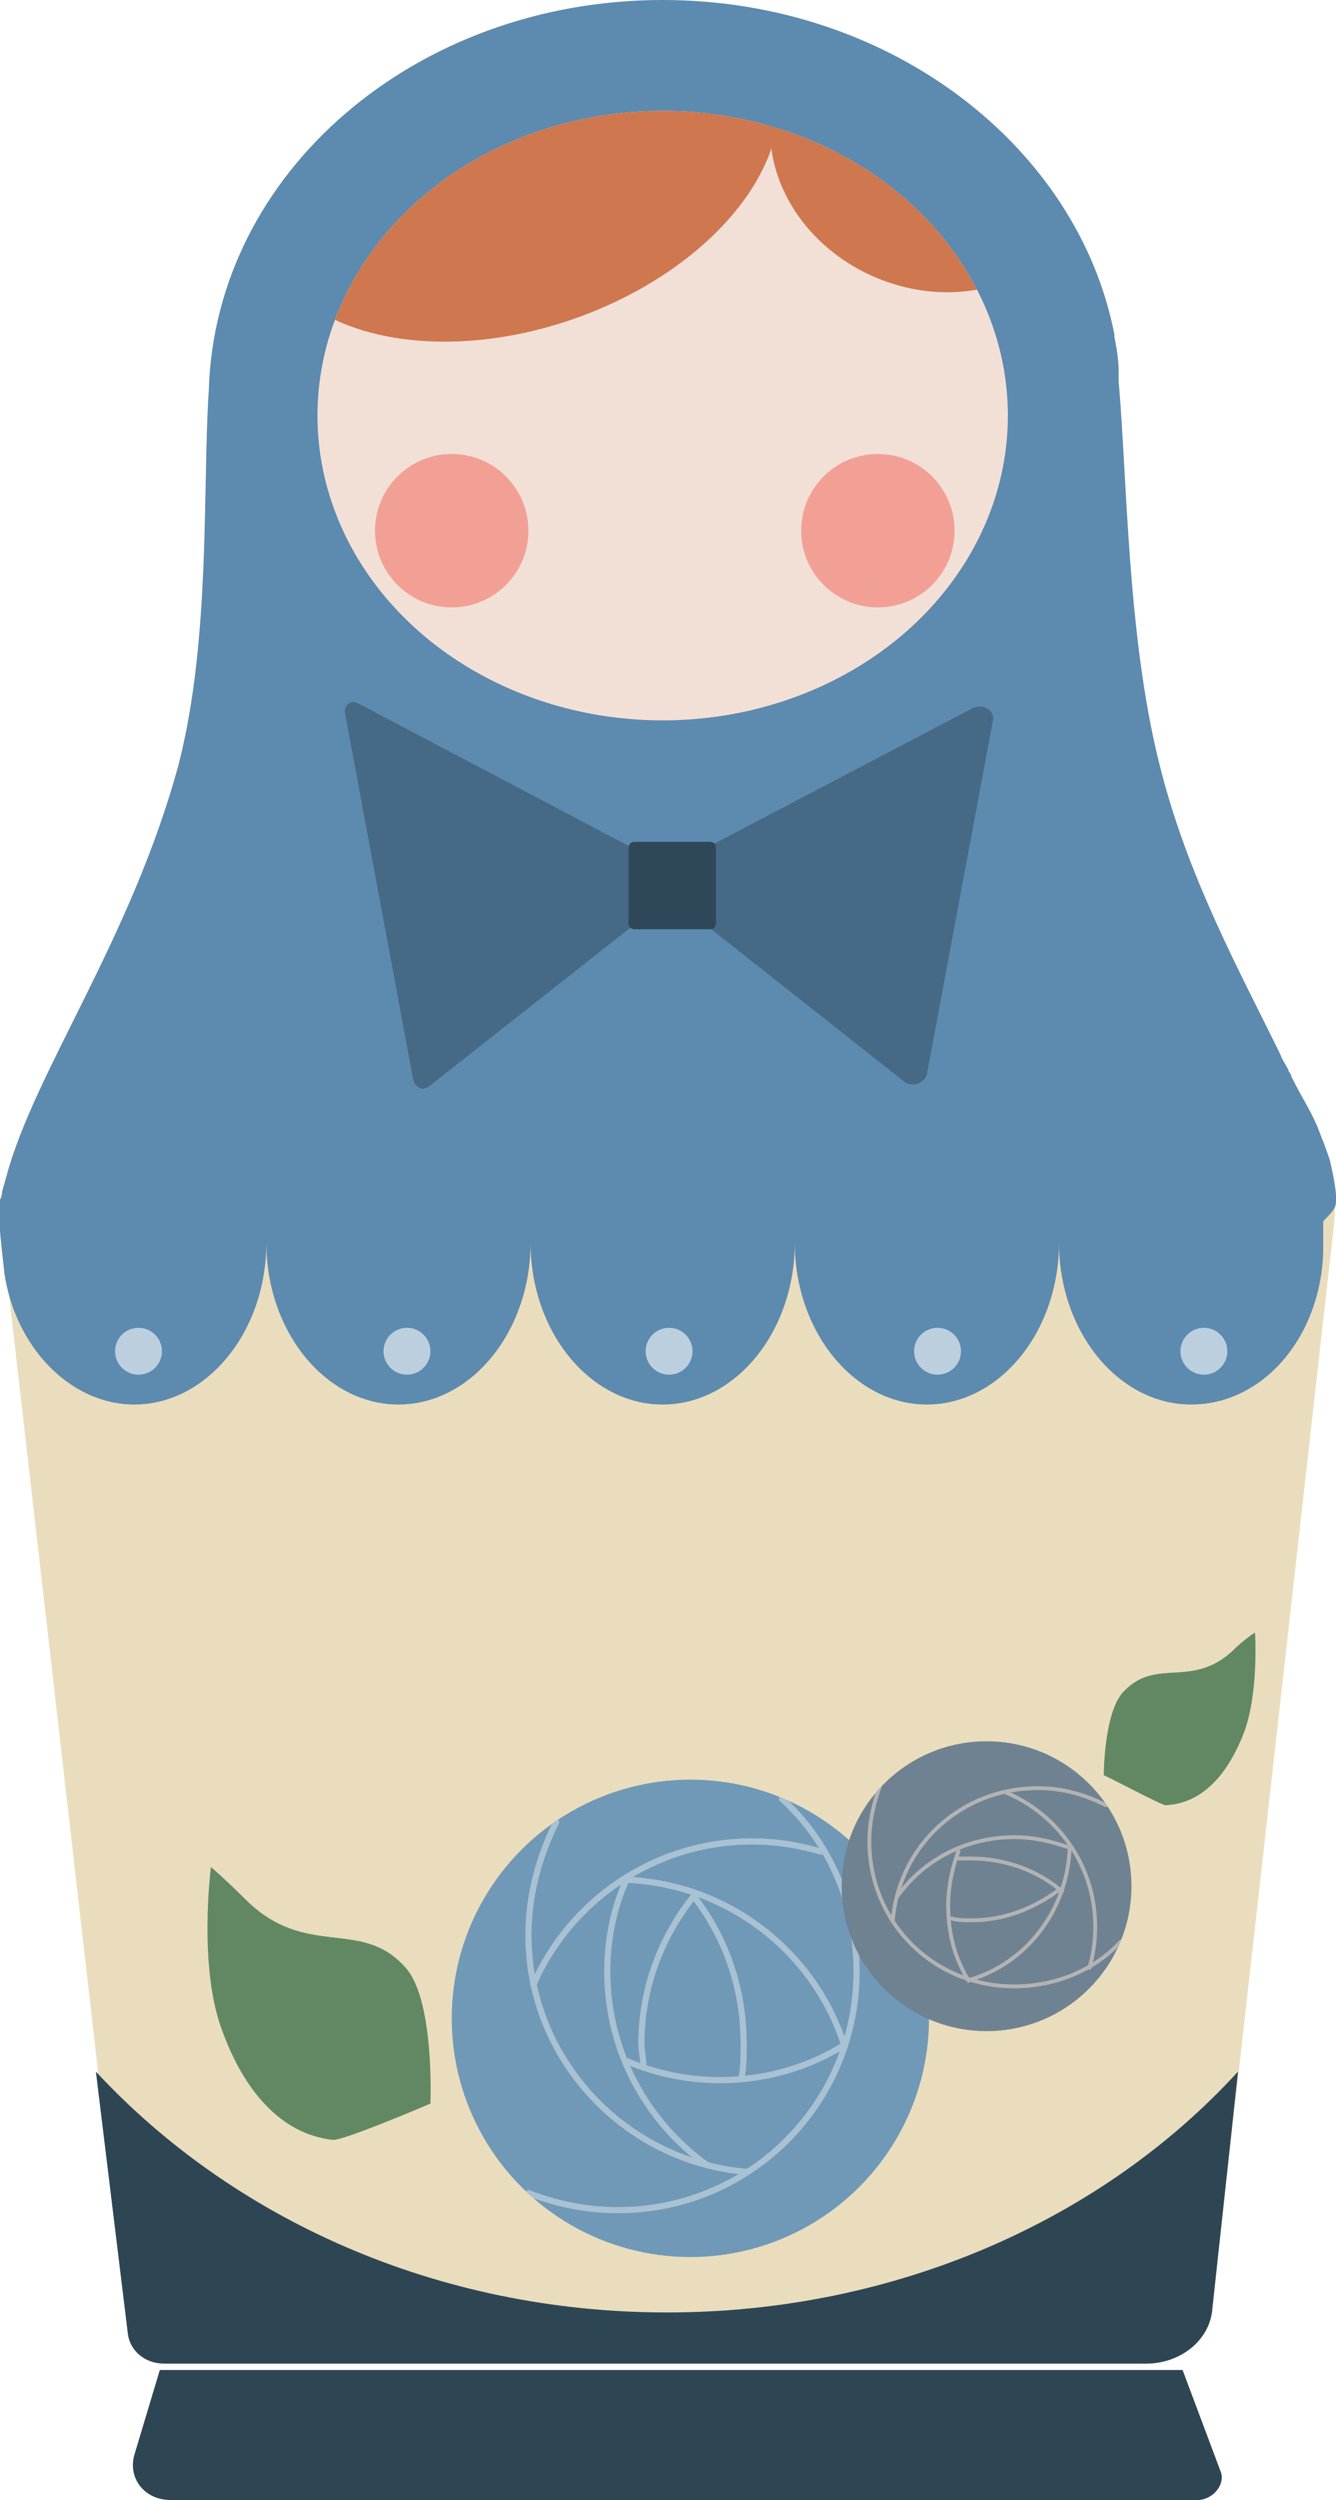
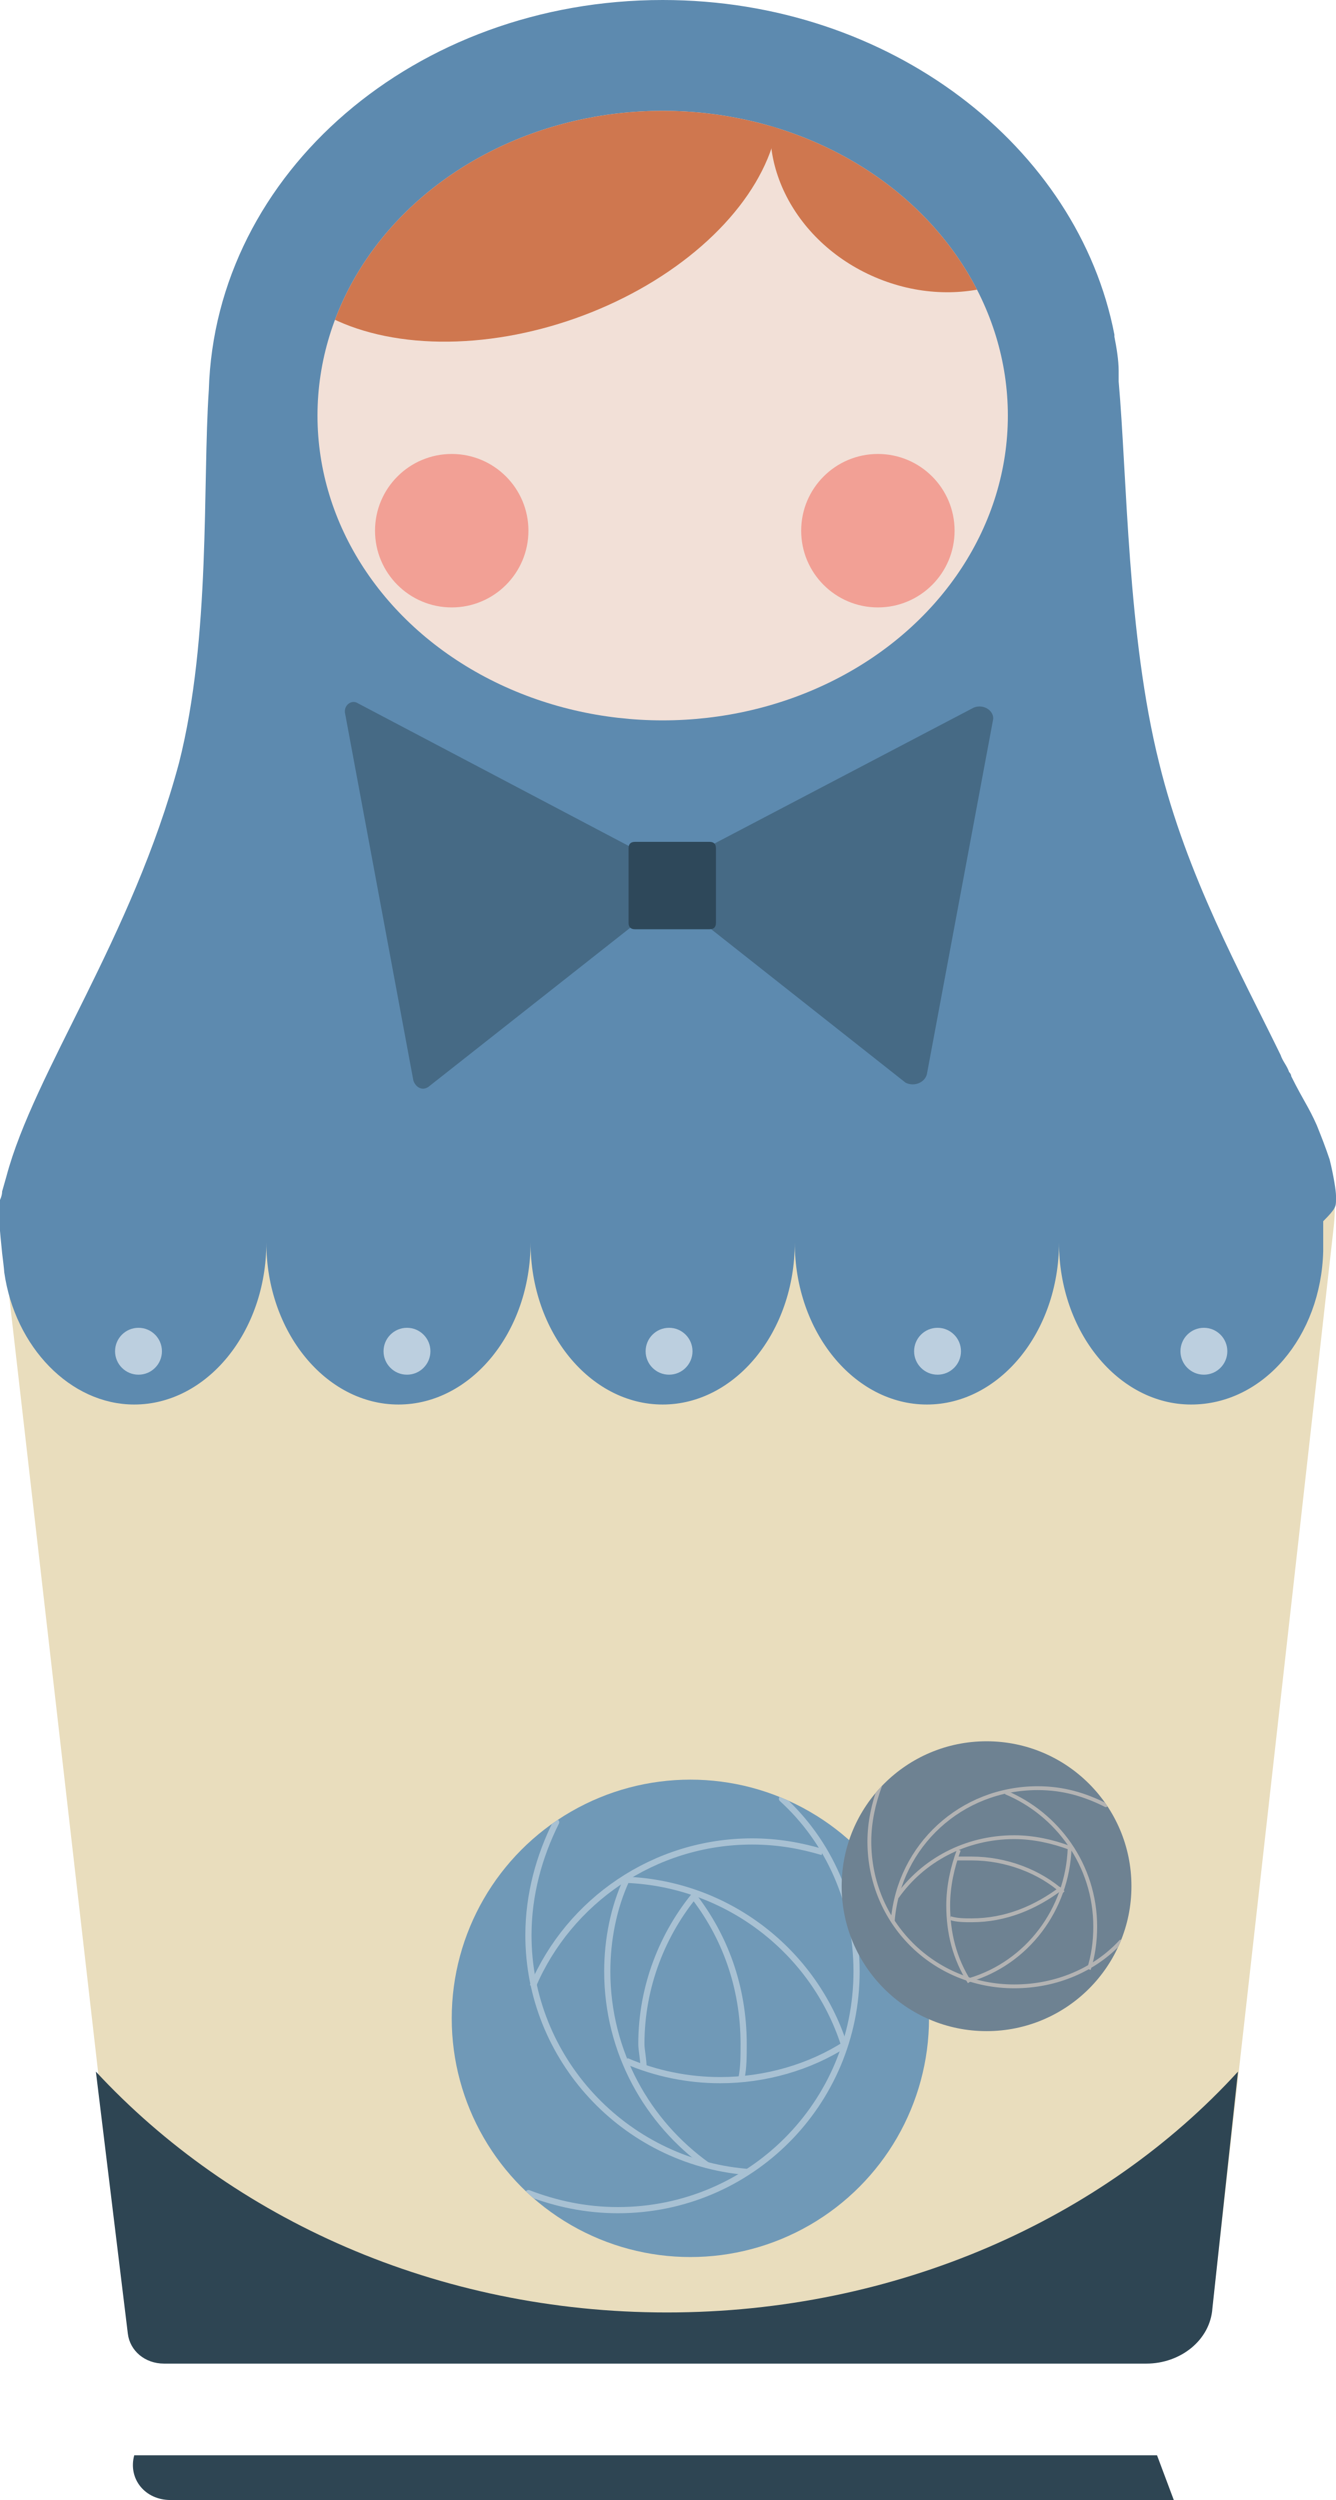
<svg xmlns="http://www.w3.org/2000/svg" xmlns:xlink="http://www.w3.org/1999/xlink" version="1.1" id="レイヤー_1" x="0" y="0" viewBox="0 0 62.7 117.3" xml:space="preserve">
  <style>.st1{fill:#2e4553}.st5{fill:#cf774f}.st6{fill:#466a85}.st8{fill:#f2a095}.st9{fill:#bccfdf}.st12,.st13{fill:none;stroke:#a8c1d3;stroke-width:.29}.st12{stroke-miterlimit:10}.st13{stroke-linecap:round;stroke-linejoin:round}.st17,.st18{fill:none;stroke:#b3b3b3;stroke-width:.18}.st17{stroke-miterlimit:10}.st18{stroke-linecap:round;stroke-linejoin:round}</style>
  <path d="M53.8 110.8H7.7c-.8 0-1.6-.6-1.7-1.4L.2 58.8c-1-5.3 3.4-10.2 9.1-10.2H54c5.1 0 9.1 4.1 8.6 8.9l-5.7 50.7c-.2 1.5-1.5 2.6-3.1 2.6z" fill="#e9ddbd" />
-   <path class="st1" d="M56.2 117.3H8c-1.2 0-2-1-1.7-2.1l1.2-4h48l1.8 4.8c.2.6-.4 1.3-1.1 1.3z" />
+   <path class="st1" d="M56.2 117.3H8c-1.2 0-2-1-1.7-2.1h48l1.8 4.8c.2.6-.4 1.3-1.1 1.3z" />
  <path d="M62.7 56.3s0-.1 0 0v-.2c0-.2-.1-.9-.3-1.7-.2-.6-.4-1.1-.6-1.6-.4-.9-.6-1.1-1.2-2.3 0 0 0-.1-.1-.2-.1-.3-.3-.5-.4-.8-1.9-3.9-4.4-8.4-5.7-13.7-1.5-6-1.5-13.4-1.9-17.9v-.5c0-.5-.1-1.1-.2-1.6v-.1C50.6 6.9 41.8 0 31.1 0c-11.6 0-21 8.1-21.3 18.3-.3 4.4.1 11.6-1.4 17.5C6.2 44 1.6 50.3.3 55.2l-.2.7c0 .2-.1.4-.1.4-.1.6 0 1.5.1 2.5.1.8.1.9.1.9.5 3.5 3.1 6.2 6.1 6.2 3.4 0 6.2-3.4 6.2-7.6 0 4.2 2.8 7.6 6.2 7.6s6.2-3.4 6.2-7.6c0 4.2 2.8 7.6 6.2 7.6s6.2-3.4 6.2-7.6c0 4.2 2.8 7.6 6.2 7.6s6.2-3.4 6.2-7.6c0 4.2 2.8 7.6 6.2 7.6s6.1-3.2 6.2-7.2v-1.4c.6-.6.6-.7.6-1zM31.1 37.8z" fill="#5d8aaf" />
  <ellipse cx="31.1" cy="19.5" rx="16.2" ry="14.3" fill="#f2e0d7" />
  <path class="st1" d="M31.3 108.5c-10.8 0-20.4-4.4-26.8-11.3L6 109.5c.1.8.8 1.4 1.7 1.4h46.1c1.6 0 3-1.1 3.1-2.6l1.2-11.1c-6.3 6.9-16 11.3-26.8 11.3z" />
  <defs>
    <ellipse id="SVGID_1_" cx="31.1" cy="19.5" rx="16.2" ry="14.3" />
  </defs>
  <clipPath id="SVGID_00000065057481260512455760000011434470560606448546_">
    <use xlink:href="#SVGID_1_" overflow="visible" />
  </clipPath>
  <g clip-path="url(#SVGID_00000065057481260512455760000011434470560606448546_)">
    <ellipse transform="rotate(-19.473 24.3 7.296)" class="st5" cx="24.3" cy="7.3" rx="12.7" ry="8.1" />
    <ellipse transform="rotate(-66.84 43.738 6.82)" class="st5" cx="43.7" cy="6.8" rx="6.7" ry="7.7" />
  </g>
  <path class="st6" d="M31.8 40.9l-15-7.9c-.3-.2-.7.1-.6.5l3.2 17.2c.1.3.4.5.7.3l11.8-9.3c.2-.3.2-.6-.1-.8z" />
  <path class="st6" d="M31.2 40.8l14.5-7.6c.5-.2 1 .2.9.6l-3.1 16.6c-.1.4-.6.6-1 .4l-11.4-9c-.3-.3-.3-.8.1-1z" />
  <path d="M29.8 39.5h3.5c.2 0 .3.1.3.3v3.5c0 .2-.1.3-.3.3h-3.5c-.2 0-.3-.1-.3-.3v-3.5c0-.2.1-.3.3-.3z" fill="#2e485a" />
  <circle class="st8" cx="41.2" cy="24.9" r="3.6" />
  <circle class="st8" cx="21.2" cy="24.9" r="3.6" />
  <circle class="st9" cx="6.5" cy="63.4" r="1.1" />
  <circle class="st9" cx="19.1" cy="63.4" r="1.1" />
  <circle class="st9" cx="31.4" cy="63.4" r="1.1" />
  <circle class="st9" cx="44" cy="63.4" r="1.1" />
  <circle class="st9" cx="56.5" cy="63.4" r="1.1" />
  <defs>
    <circle id="SVGID_00000061466395256252452730000012288537585299024563_" cx="32.4" cy="94.7" r="11.2" />
  </defs>
  <clipPath id="SVGID_00000104692456619419056470000005209012714151111309_">
    <use xlink:href="#SVGID_00000061466395256252452730000012288537585299024563_" overflow="visible" />
  </clipPath>
  <g clip-path="url(#SVGID_00000104692456619419056470000005209012714151111309_)">
    <circle cx="32.4" cy="94.7" r="11.2" fill="#7099b7" />
    <path class="st12" d="M25 93.2c1.7-4 5.7-6.8 10.3-6.8 1.2 0 2.3.2 3.3.5" />
    <path class="st12" d="M32.5 88.9c1.5 1.9 2.4 4.3 2.4 7 0 .6 0 1.1-.1 1.6" />
    <path class="st12" d="M30.2 97c0-.4-.1-.8-.1-1.1 0-2.7 1-5.2 2.6-7.1m-3.3-.6c4.8.2 8.8 3.4 10.2 7.7" />
    <path class="st12" d="M39.7 95.9c-1.7 1.1-3.8 1.7-5.9 1.7-1.5 0-3-.3-4.4-.9" />
    <path class="st12" d="M33.2 101.6c-2.8-2-4.7-5.3-4.7-9.1 0-1.5.3-3 .9-4.3" />
    <path class="st13" d="M35 101.9c-5.7-.5-10.2-5.3-10.2-11.1 0-1.9.5-3.7 1.3-5.3" />
    <path class="st13" d="M36.7 84.4c2.2 2 3.5 4.9 3.5 8.1 0 6.2-5 11.2-11.2 11.2-1.5 0-2.9-.3-4.2-.8" />
  </g>
-   <path d="M20.2 98.7s.2-4.7-1.1-6.3c-2.1-2.5-4.7-.4-7.6-3.3-.9-.9-1.6-1.5-1.6-1.5s-.6 4.6.5 7.6c.4 1.1 1.8 4.8 5.2 5.2.4.1 4.6-1.7 4.6-1.7zm31.6-15.4s0-3.1 1-4c1.5-1.5 3.1-.1 5-1.8.6-.6 1.1-.9 1.1-.9s.2 3-.6 4.9c-.3.7-1.3 3.1-3.6 3.2-.2 0-2.8-1.4-2.9-1.4z" fill="#618863" />
  <defs>
    <circle id="SVGID_00000101061345414828529310000010304970563551237528_" cx="46.3" cy="88.5" r="6.8" />
  </defs>
  <clipPath id="SVGID_00000169531466284155875080000008944450352545627569_">
    <use xlink:href="#SVGID_00000101061345414828529310000010304970563551237528_" overflow="visible" />
  </clipPath>
  <g clip-path="url(#SVGID_00000169531466284155875080000008944450352545627569_)">
    <circle cx="46.3" cy="88.5" r="6.8" fill="#6e8292" />
    <path class="st17" d="M47.2 84.1c2.4 1 4.2 3.4 4.2 6.3 0 .7-.1 1.4-.3 2" />
    <path class="st17" d="M49.8 88.6c-1.2.9-2.6 1.5-4.2 1.5-.3 0-.7 0-1-.1" />
    <path class="st17" d="M44.9 87.2h.7c1.6 0 3.2.6 4.3 1.6m.3-2.1c-.1 2.9-2 5.4-4.7 6.2" />
    <path class="st17" d="M45.5 93c-.7-1.1-1-2.3-1-3.6 0-.9.2-1.8.5-2.6" />
    <path class="st17" d="M42.1 89c1.2-1.7 3.2-2.8 5.5-2.8.9 0 1.8.2 2.6.5" />
    <path class="st18" d="M41.9 90.1c.3-3.5 3.2-6.2 6.8-6.2 1.2 0 2.2.3 3.2.8" />
    <path class="st18" d="M52.6 91.1c-1.2 1.3-3 2.1-5 2.1-3.8 0-6.8-3-6.8-6.8 0-.9.2-1.8.5-2.6" />
  </g>
</svg>